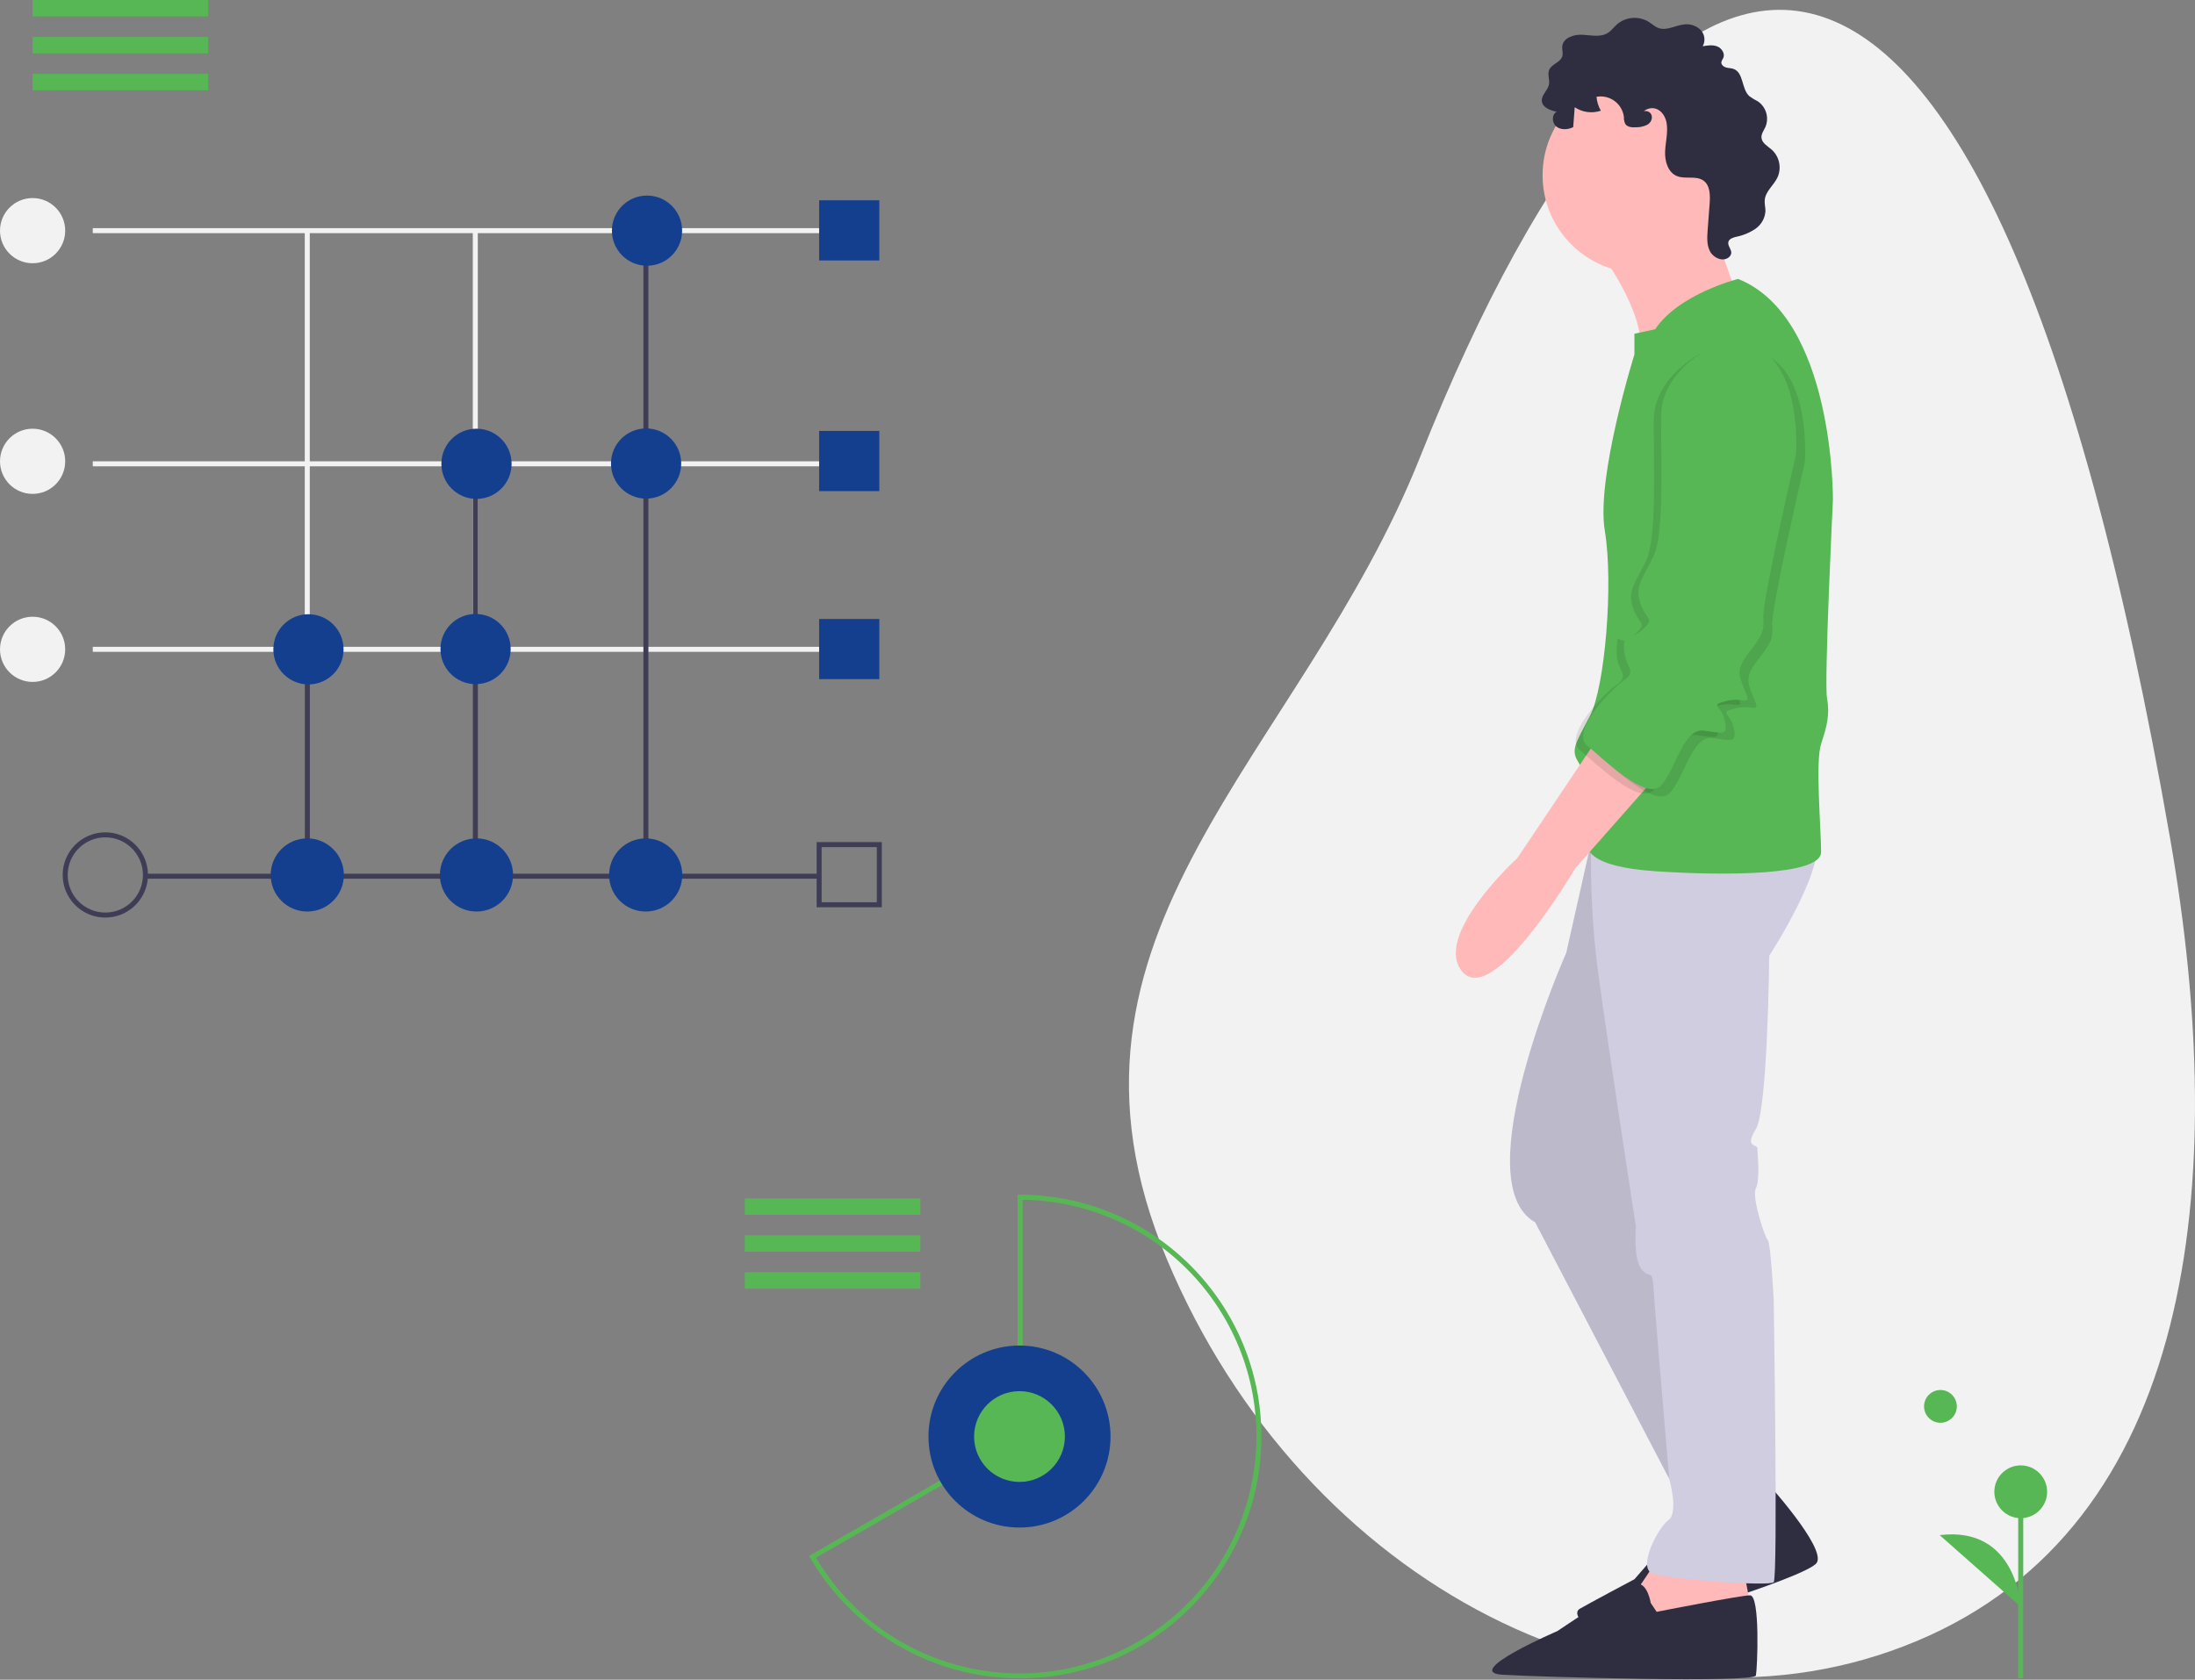
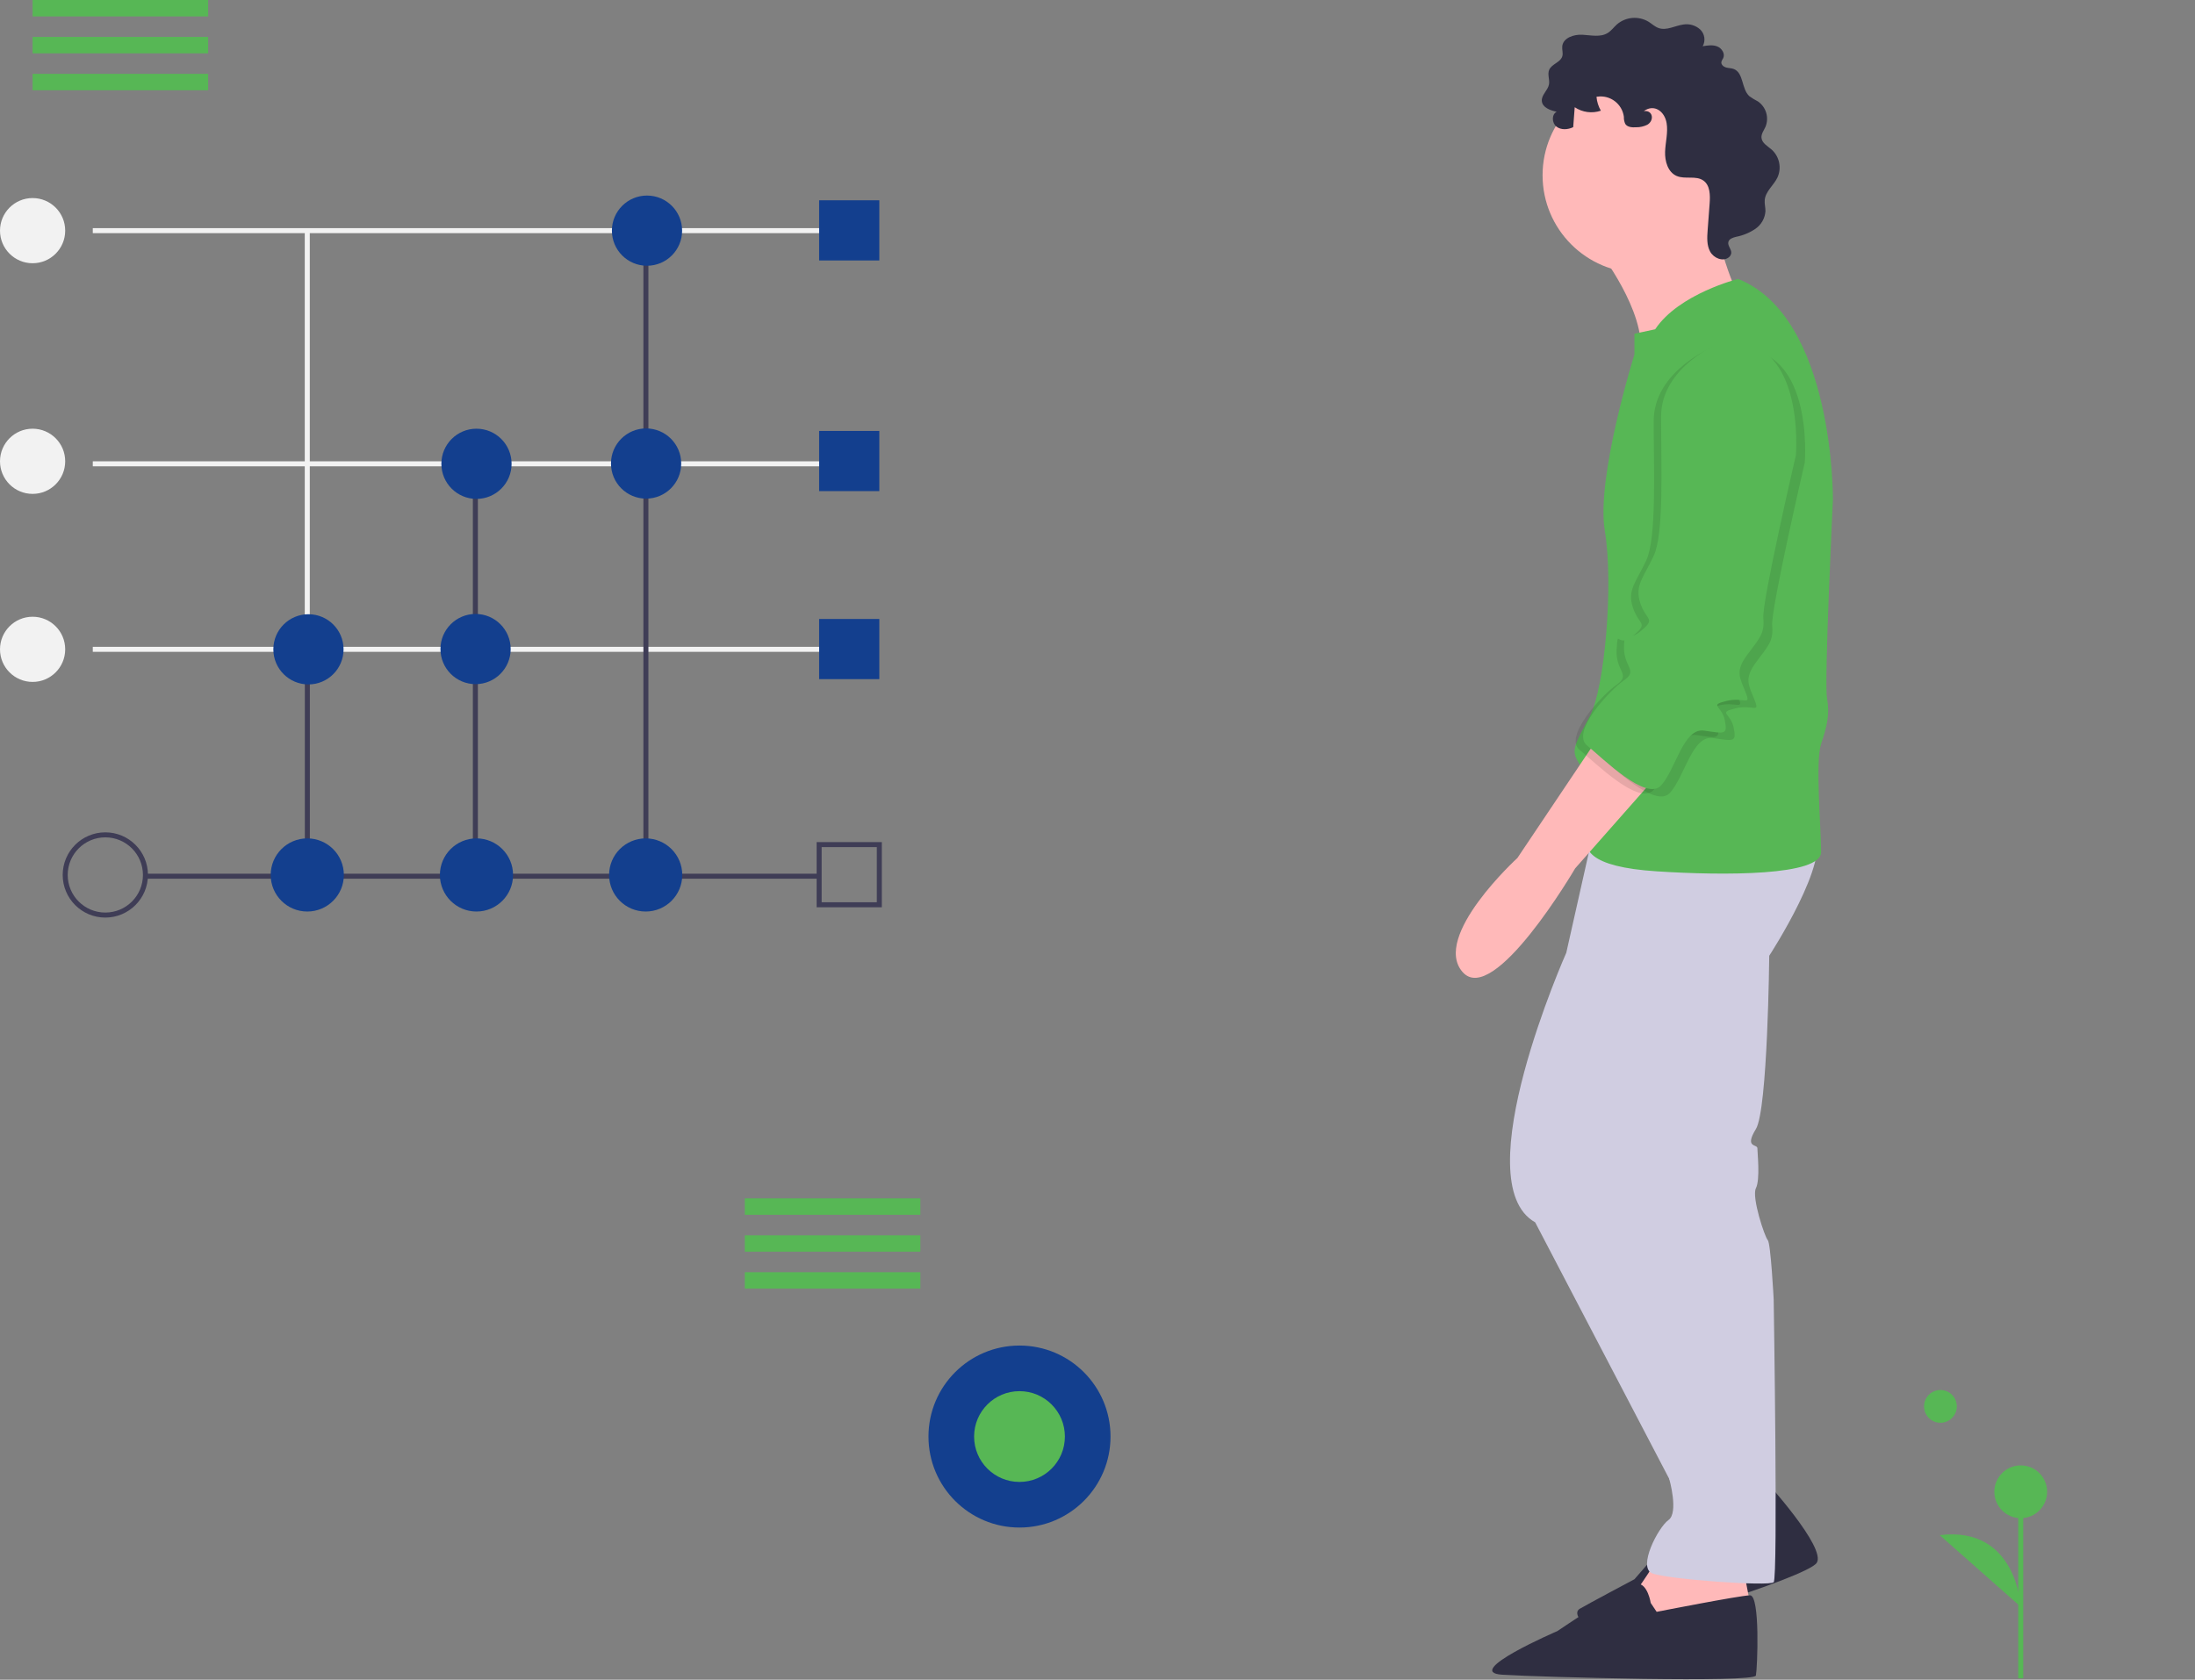
<svg xmlns="http://www.w3.org/2000/svg" version="1.1" id="b2116cd0-2da1-48af-94b5-a822b49d01d7" x="0px" y="0px" width="875.274px" height="670px" viewBox="0 0 875.274 670" enable-background="new 0 0 875.274 670" xml:space="preserve">
  <rect x="0" y="0" width="875.274" height="670" fill="#808080" stroke="none" />
  <title>Business_analytics</title>
  <rect x="121.53" y="92" fill="#F2F2F2" width="2" height="166.89" />
-   <rect x="188.53" y="92" fill="#F2F2F2" width="2" height="166.89" />
-   <path fill="#3F3D56" d="M685.637,22.89" />
-   <path fill="#F2F2F2" d="M865.377,334.549c24.033,138.019,9.383,273.758-101.107,320.04  c-110.492,46.281-244.365-21.968-299.018-152.438c-54.65-130.472,53.236-199.717,101.109-320.04  C663.575-62.23,790.741-94.064,865.377,334.549z" />
  <circle fill="#57B755" cx="773.764" cy="560.97" r="6.535" />
  <line fill="none" x1="805.782" y1="669.443" x2="805.782" y2="595.031" />
  <rect x="804.782" y="595.031" fill="#57B755" width="2" height="74.411" />
  <circle fill="#57B755" cx="805.782" cy="595.031" r="10.523" />
  <path fill="#57B755" d="M805.782,640.893c0,0-1.502-32.332-32.318-28.574" />
  <rect x="37" y="91" fill="#F2F2F2" width="302" height="2" />
  <rect x="37" y="184" fill="#F2F2F2" width="302" height="2" />
  <rect x="37" y="258" fill="#F2F2F2" width="302" height="2" />
  <rect x="57.5" y="348.499" fill="#3F3D56" width="269" height="2" />
  <path fill="#3F3D56" d="M42,365.999c-9.389,0-17-7.611-17-17s7.611-17,17-17c9.389,0,17,7.611,17,17  C58.989,358.384,51.384,365.989,42,365.999z M42,333.999c-8.284,0-15,6.716-15,15s6.716,15,15,15s15-6.716,15-15  C56.991,340.719,50.28,334.008,42,333.999z" />
  <rect x="121.559" y="259" fill="#3F3D56" width="2" height="89.999" />
  <rect x="188.559" y="185" fill="#3F3D56" width="2" height="163.999" />
  <rect x="256.559" y="92" fill="#3F3D56" width="2" height="256.999" />
  <circle fill="#133F8E" cx="122.529" cy="349" r="14.588" />
  <circle fill="#133F8E" cx="190" cy="349" r="14.588" />
  <circle fill="#133F8E" cx="257.471" cy="349" r="14.588" />
  <circle fill="#133F8E" cx="258" cy="92" r="14" />
  <circle fill="#133F8E" cx="257.637" cy="184.89" r="14" />
  <circle fill="#133F8E" cx="190" cy="185" r="14" />
  <circle fill="#133F8E" cx="189.637" cy="258.89" r="14" />
  <circle fill="#133F8E" cx="123" cy="259" r="14" />
  <circle fill="#F2F2F2" cx="13" cy="92" r="13" />
  <circle fill="#F2F2F2" cx="13" cy="184" r="13" />
  <circle fill="#F2F2F2" cx="13" cy="259" r="13" />
  <rect x="13" y="0" fill="#57B755" width="70" height="6.545" />
  <rect x="13" y="14.727" fill="#57B755" width="70" height="6.546" />
  <rect x="13" y="29.454" fill="#57B755" width="70" height="6.546" />
  <path fill="#FFB9B9" d="M637.563,100.031c0,0,18.904,24.221,16.541,41.352c-2.363,17.132,38.988-23.629,38.988-23.629  s-14.178-29.537-6.498-43.715S637.563,100.031,637.563,100.031z" />
  <path fill="#2F2E41" d="M703.725,590.342c0,0,24.811,27.174,20.676,33.081s-76.795,28.355-85.066,27.174  c-8.27-1.182-12.404-7.089-9.451-8.861s21.857-11.814,21.857-11.814l15.949-18.313c0,0,11.814-6.499,11.814-10.043  S703.725,590.342,703.725,590.342z" />
  <path fill="#FFB9B9" d="M661.784,620.469c0,0-9.453,15.359-11.225,15.95s8.861,21.857,8.861,21.857l24.811-7.68l13.588-11.225  l-2.955-15.358L661.784,620.469z" />
  <path fill="#D0CDE1" d="M636.381,327.464l-11.814,52.575c0,0-40.762,91.564-12.406,107.515l62.027,118.737l33.082-14.768  l-55.529-121.692l25.402-140.004L636.381,327.464z" />
-   <path opacity="0.1" enable-background="new    " d="M636.381,327.464l-11.814,52.575c0,0-40.762,91.564-12.406,107.515  l62.027,118.737l33.082-14.768l-55.529-121.692l25.402-140.004L636.381,327.464z" />
  <path fill="#D0CDE1" d="M640.516,335.735h-5.994c-0.467,18.168,0.551,36.345,3.041,54.348c4.135,30.127,14.768,99.243,14.768,99.243  s-1.182,12.996,2.363,17.132c3.545,4.135,4.135-1.182,4.727,8.271c0.59,9.451,6.203,75.167,6.203,75.167s3.84,13.443-0.297,16.396  c-4.135,2.954-12.404,18.904-6.498,21.267c5.908,2.363,46.67,5.316,48.441,3.545c1.771-1.772,0-112.831,0-112.831  s-1.182-22.448-2.363-23.629c-1.182-1.182-6.498-17.132-4.727-20.676c1.773-3.545,0.592-14.178,0.592-15.95s-5.316,0-0.592-7.68  c4.727-7.68,5.318-69.116,5.318-69.116s25.4-38.988,17.721-49.031L640.516,335.735z" />
  <circle fill="#FFB9B9" cx="654.104" cy="69.903" r="38.989" />
  <path fill="#57B755" d="M693.092,111.255c0,0-23.629,5.907-33.082,20.085l-8.27,1.771v8.271c0,0-15.359,49.031-11.814,70.298  s0,62.618-5.908,73.842c-5.906,11.225-7.68,13.587-4.725,18.313c2.953,4.727,7.088,20.676,4.135,27.765  c-2.955,7.089,0,14.178,27.174,15.95s65.572,1.772,65.572-7.68c0-9.451-2.363-36.035,0-43.123  c2.361-7.089,3.543-11.815,2.361-18.313s2.363-79.158,2.363-79.158S731.491,126.614,693.092,111.255z" />
  <path fill="#FFB9B9" d="M637.563,293.792l-32.49,48.44c0,0-34.264,31.309-21.857,45.486s44.896-41.352,44.896-41.352l35.443-40.17  L637.563,293.792z" />
  <path fill="#2F2E41" d="M658.239,639.372c0,0-1.182-7.679-5.316-7.679s-31.9,18.903-31.9,18.903S582.907,666.994,599,668  c16,1,100.59,3.272,101.18,0.318c0.592-2.953,1.773-32.081-2.361-31.99c-4.137,0.091-37.217,6.589-37.217,6.589L658.239,639.372z" />
  <path fill="#2F2E41" d="M656.877,49.761c-1.385,0.683-2.912,1.027-4.457,1.007c-1.594,0.091-3.494-0.008-4.342-1.36  c-0.402-0.891-0.588-1.862-0.543-2.837c-0.684-5.117-5.385-8.71-10.502-8.026c-0.141,0.019-0.281,0.04-0.42,0.065  c0.168,1.953,0.764,3.845,1.74,5.544c-3.5,1.188-7.355,0.674-10.422-1.388l-0.602,7.957c-2.119,1.013-4.834,1.225-6.682-0.225  c-1.848-1.45-1.996-4.852,0.096-5.923c-2.582-0.538-5.74-1.695-5.93-4.326c-0.174-2.4,2.375-4.157,2.844-6.518  c0.383-1.925-0.674-4.018,0.074-5.833c0.98-2.385,4.543-2.997,5.258-5.475c0.363-1.262-0.16-2.611-0.035-3.918  c0.328-3.423,4.631-4.845,8.064-4.649c3.432,0.194,7.18,1.105,10.096-0.716c1.414-0.883,2.402-2.296,3.645-3.408  c3.521-3.021,8.578-3.46,12.568-1.093c1.381,0.858,2.584,2.049,4.125,2.57c3.15,1.068,6.438-0.952,9.732-1.418  c2.441-0.419,4.939,0.305,6.779,1.963c1.813,1.743,2.227,4.486,1.01,6.687c1.932-0.326,3.98-0.643,5.803,0.082  c1.82,0.724,3.213,2.904,2.369,4.674c-0.313,0.465-0.561,0.97-0.734,1.502c-0.172,1.029,0.82,1.909,1.822,2.205  c1,0.295,2.088,0.239,3.066,0.599c4.051,1.481,3.078,7.955,6.266,10.859c1.094,0.795,2.248,1.502,3.455,2.112  c3.262,2.262,4.496,6.495,2.963,10.156c-0.639,1.414-1.709,2.765-1.58,4.312c0.182,2.169,2.506,3.357,4.137,4.799  c3.053,2.815,3.955,7.27,2.24,11.051c-1.498,3.128-4.746,5.499-5.076,8.953c-0.143,1.501,0.309,2.999,0.283,4.507  c-0.193,2.823-1.664,5.405-3.992,7.012c-2.314,1.567-4.92,2.652-7.664,3.188c-1.287,0.309-2.824,0.791-3.135,2.078  c-0.371,1.525,1.332,2.914,1.156,4.474c-0.111,0.679-0.486,1.285-1.043,1.687c-2.305,1.803-5.951,0.258-7.359-2.307  c-1.41-2.563-1.23-5.67-1.012-8.588l0.795-10.608c0.248-3.301,0.225-7.22-2.467-9.147c-2.975-2.132-7.307-0.406-10.672-1.847  c-3.504-1.5-4.762-5.892-4.621-9.702c0.143-3.811,1.234-7.626,0.605-11.388c-0.777-4.661-4.924-7.794-9.109-4.773  C659.149,43.829,659.786,48.051,656.877,49.761z" />
  <path opacity="0.1" enable-background="new    " d="M689.547,139.611c0,0-23.629,9.451-23.629,29.536s1.182,46.668-2.953,55.529  c-4.137,8.861-7.68,11.814-5.318,18.903c2.363,7.089,6.498,5.908,0,11.225s-5.906-3.545-6.498,5.316  c-0.59,8.861,5.908,10.043,0,14.178c-5.906,4.135-21.266,20.676-14.768,25.992s23.629,22.448,29.537,15.95  c5.906-6.498,8.861-23.039,17.131-21.857c8.271,1.182,9.451,1.772,8.271-4.135c-1.182-5.908-6.5-5.908,0.59-7.68  c7.088-1.772,10.043,2.362,7.68-3.545s-4.135-8.271,0.59-14.769c4.727-6.498,7.09-8.27,6.498-14.768  c-0.59-6.498,12.996-64.981,12.996-64.981S723.811,134.884,689.547,139.611z" />
  <path opacity="0.1" enable-background="new    " d="M683.049,138.429c0,0-23.629,9.451-23.629,29.536s1.182,46.669-2.953,55.529  c-4.137,8.861-7.68,11.815-5.318,18.904c2.363,7.089,6.498,5.907,0,11.224s-5.906-3.545-6.498,5.316  c-0.59,8.861,5.908,10.043,0,14.178c-5.906,4.135-21.266,20.676-14.768,25.992s23.629,22.448,29.537,15.95  c5.906-6.498,8.861-23.039,17.131-21.857s9.451,1.772,8.27-4.135c-1.18-5.907-6.498-5.907,0.592-7.68  c7.088-1.772,10.043,2.363,7.68-3.545c-2.363-5.907-4.135-8.27,0.59-14.768c4.727-6.499,7.09-8.271,6.498-14.769  c-0.59-6.498,12.996-64.981,12.996-64.981S717.313,133.702,683.049,138.429z" />
  <path fill="#57B755" d="M686.002,136.656c0,0-23.629,9.452-23.629,29.537s1.182,46.668-2.953,55.529  c-4.135,8.86-7.68,11.814-5.316,18.903s6.498,5.907,0,11.224s-5.908-3.544-6.498,5.316c-0.592,8.861,5.906,10.043,0,14.178  c-5.908,4.136-21.268,20.676-14.77,25.993c6.498,5.316,23.631,22.447,29.537,15.949c5.908-6.498,8.861-23.038,17.131-21.857  c8.271,1.182,9.453,1.772,8.271-4.135s-6.498-5.907,0.59-7.68c7.09-1.772,10.043,2.363,7.68-3.544  c-2.363-5.908-4.135-8.271,0.592-14.769c4.725-6.498,7.088-8.271,6.498-14.769c-0.592-6.498,12.996-64.981,12.996-64.981  S720.266,131.931,686.002,136.656z" />
  <rect x="297" y="478" fill="#57B755" width="70" height="6.545" />
  <rect x="297" y="492.727" fill="#57B755" width="70" height="6.546" />
  <rect x="297" y="507.454" fill="#57B755" width="70" height="6.546" />
-   <path fill="#57B755" d="M406.533,669.468c-34.343-0.077-66.078-18.333-83.41-47.982l-0.505-0.867l83.163-47.946v-96.138l1.003,0.003  c53.277,0.141,96.351,43.444,96.21,96.721C502.854,626.433,459.708,669.466,406.533,669.468z M325.362,621.345  c26.696,44.828,84.677,59.526,129.505,32.83s59.525-84.678,32.83-129.505c-16.809-28.224-47.07-45.689-79.917-46.125v95.283  l-0.5,0.288L325.362,621.345z" />
  <circle fill="#133F8E" cx="406.533" cy="573.002" r="36.297" />
  <circle fill="#57B755" cx="406.533" cy="573.002" r="18.104" />
  <rect x="326.637" y="79.89" fill="#133F8E" width="24" height="24" />
  <rect x="326.637" y="171.89" fill="#133F8E" width="24" height="24" />
  <rect x="326.637" y="246.89" fill="#133F8E" width="24" height="24" />
  <path fill="#3F3D56" d="M351.637,361.89h-26v-26h26V361.89z M327.637,359.89h22v-22h-22V359.89z" />
</svg>